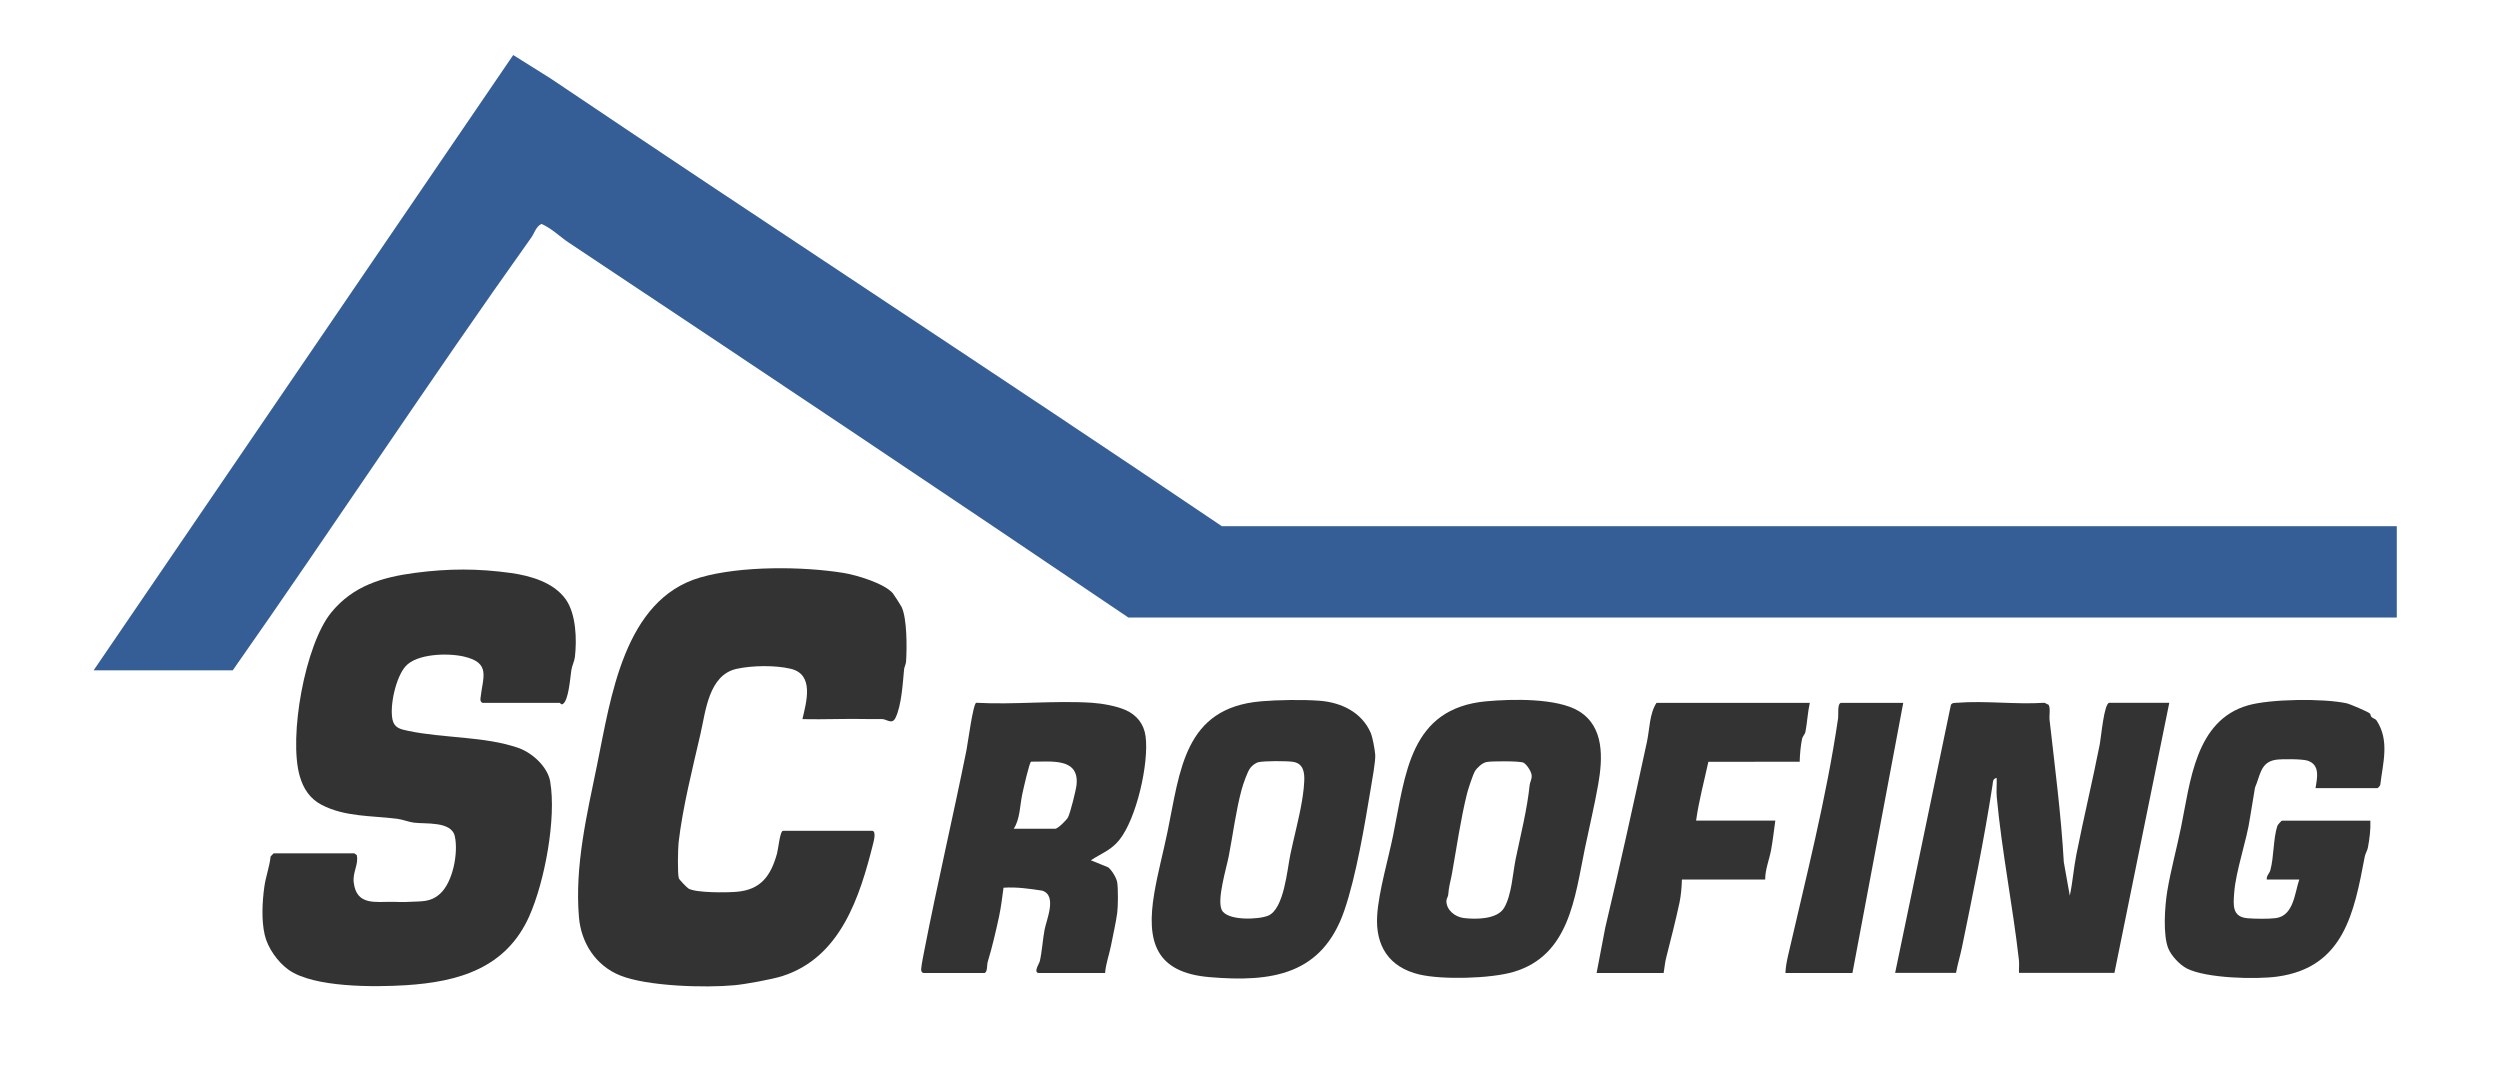
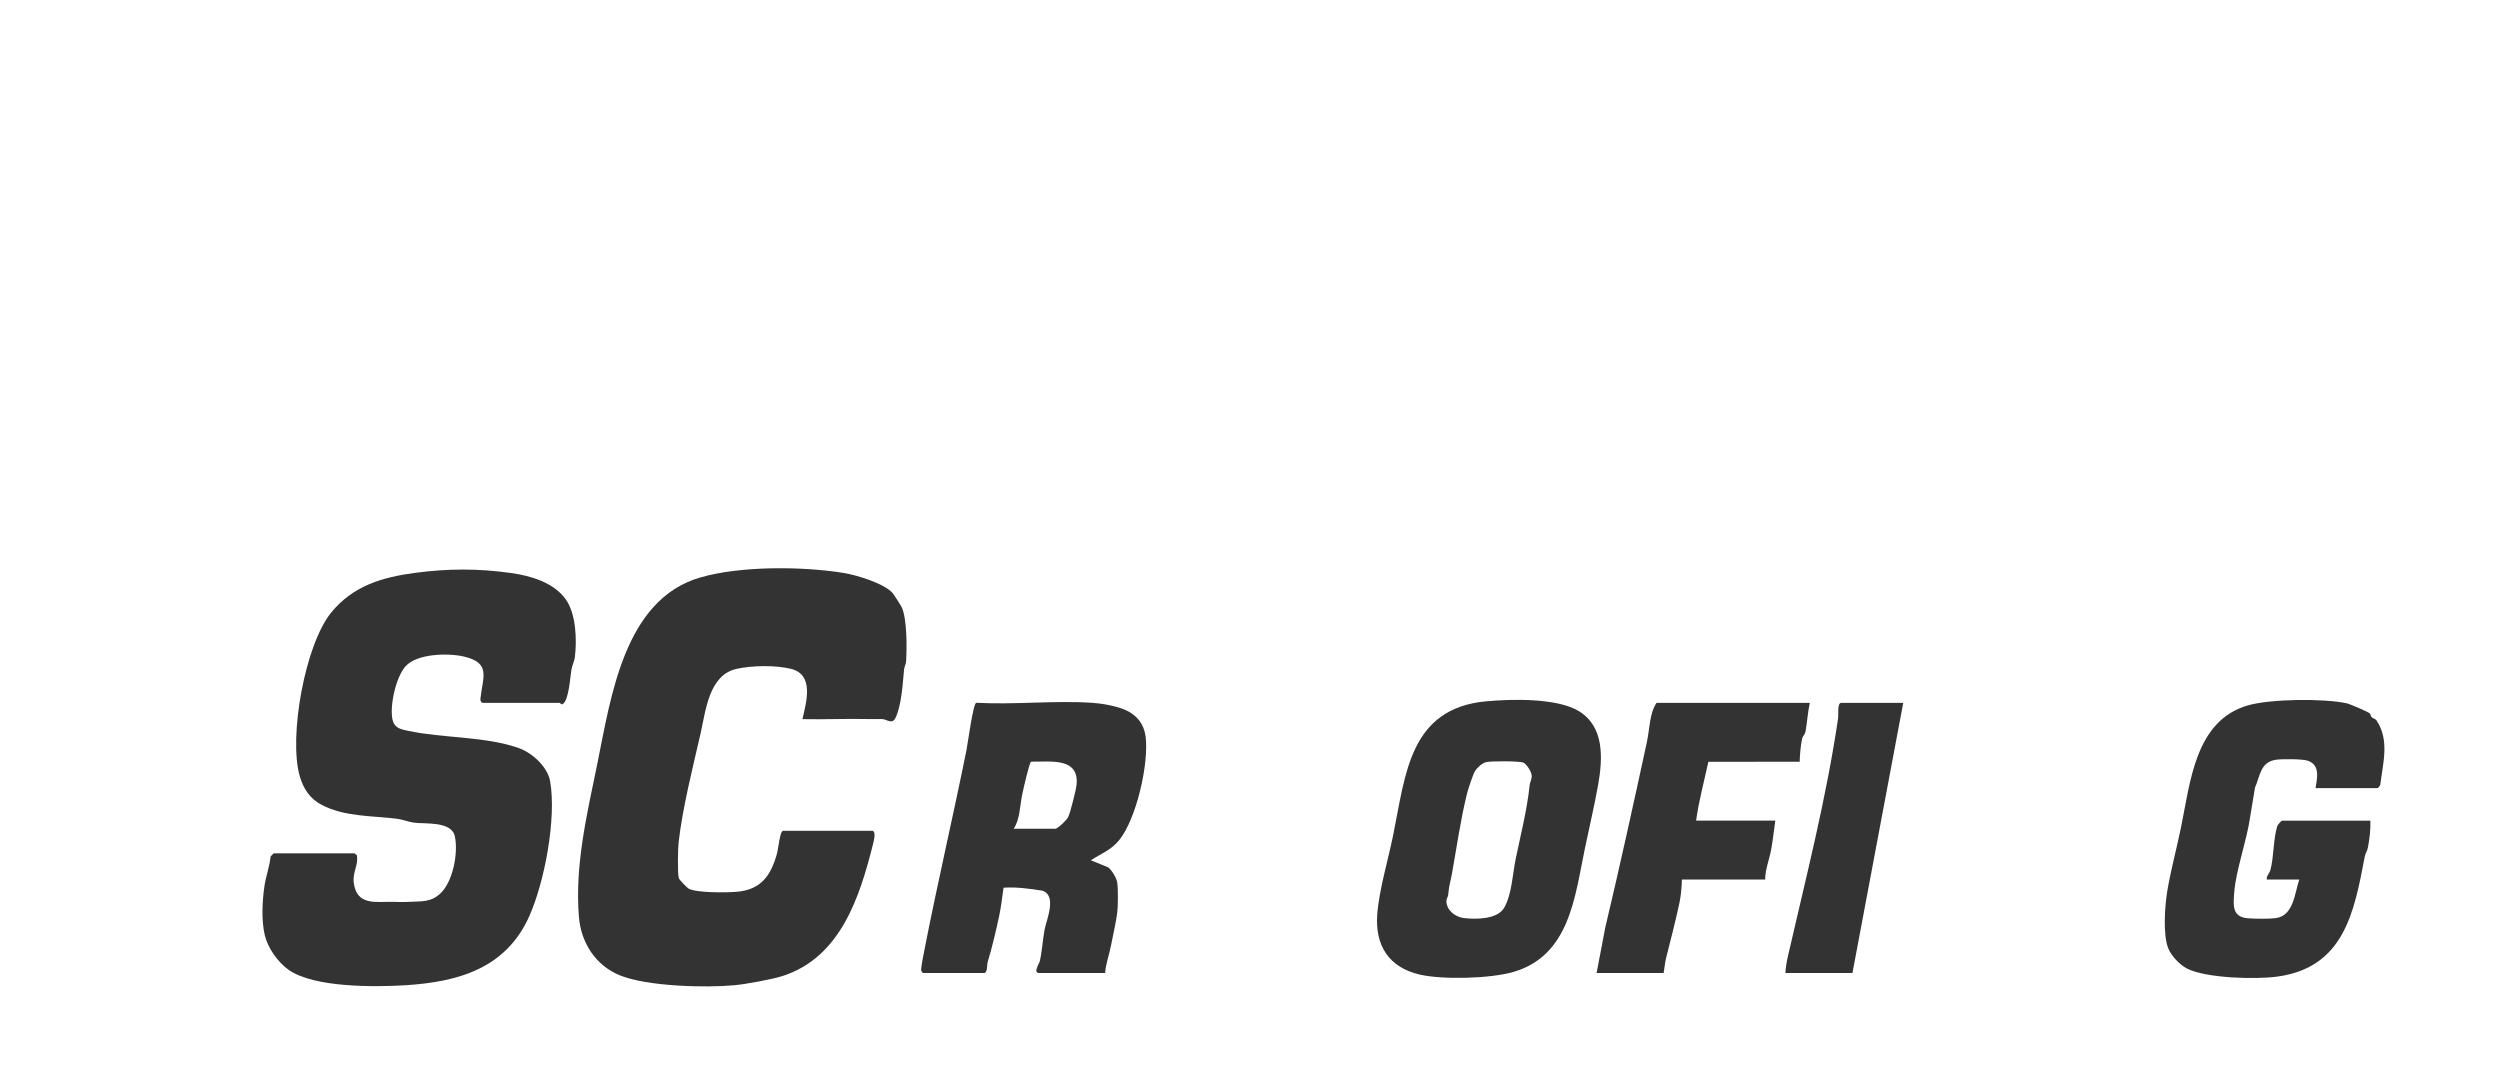
<svg xmlns="http://www.w3.org/2000/svg" id="Layer_1" version="1.1" viewBox="0 0 658.6 287.47">
  <defs>
    <style>
      .st0 {
        fill: #345e95;
      }

      .st1 {
        fill: #333;
      }
    </style>
  </defs>
-   <path class="st0" d="M631.41,138.61v24.08h-334.14c-48.99-33.14-98.13-65.98-147.39-98.74-2.42-1.61-4.55-3.8-7.25-4.97-1.52.81-1.83,2.44-2.69,3.63-26.8,37.61-52.09,76.16-78.63,113.99H24.66L135.2,14.5l9.83,6.16c58.74,39.58,118,78.2,176.85,117.96h309.53Z" />
  <path class="st1" d="M127.13,185.16c-.39-.1-.62-.55-.57-1.07.61-5.74,2.89-9.44-4.36-11.13-4.18-.97-12.39-.8-15.38,2.59-2.54,2.88-4.21,10.38-3.41,14.06.48,2.19,2.16,2.51,4.05,2.91,9.4,2.01,20.24,1.4,29.17,4.54,3.6,1.26,7.65,4.96,8.31,8.81,1.67,9.73-1.45,26.38-5.5,35.48-6.1,13.7-18.63,17.33-32.62,18.2-8.07.5-24.14.65-30.77-4.05-2.89-2.05-5.52-5.78-6.31-9.2-.9-3.89-.65-8.72-.1-12.69.37-2.69,1.37-5.27,1.65-7.98l.79-.82h21.29s.62.46.62.46c.55,2.46-1.14,4.49-.8,7.23.75,6.19,5.81,5,10.43,5.08,1.75.03,2.34.11,4.24,0,3.11-.19,5.49.19,8.05-2.11,3.42-3.07,4.87-10.8,3.91-15.16-.89-4.06-7.8-3.18-10.84-3.6-1.36-.19-2.99-.84-4.34-1.01-6.6-.84-13.74-.46-19.89-3.66-3.1-1.61-4.84-4.27-5.79-7.59-2.96-10.33,1.38-34.63,8.31-43.1,5.76-7.04,13.4-9.3,22.19-10.45s16.49-1.15,25.14.05c5.19.72,11.3,2.5,14.45,6.95,2.73,3.87,2.94,10.6,2.4,15.2-.13,1.08-.75,2.28-.92,3.36-.31,1.98-.72,8.15-2.27,9-.4.31-.69-.3-.8-.3h-20.33Z" />
  <path class="st1" d="M229.86,218.87c.97.25.36,2.57.16,3.37-3.52,14.08-8.58,30.01-23.95,34.91-2.7.86-9.7,2.13-12.58,2.4-7.73.72-22.96.3-30.1-2.57-6.41-2.57-10.29-8.53-10.87-15.35-1.14-13.56,2.1-27.05,4.79-40.19,3.61-17.61,7.03-43.5,27.19-49.32,10.61-3.07,26.95-2.95,37.84-1.17,3.4.56,10.63,2.75,12.86,5.33.25.29,2.1,3.17,2.3,3.58,1.48,3.01,1.43,10.87,1.2,14.36-.05.82-.47,1.47-.53,2.14-.36,3.72-.65,9.39-2.25,12.73-.89,1.85-2.23.43-3.43.35-.9-.06-2.52.02-3.69-.01-5.79-.15-11.62.15-17.41.02,1.09-4.64,3.13-11.77-3.06-13.26-4.07-.98-10.12-.89-14.22,0-7.41,1.59-8.19,11.13-9.58,17.17-2.07,9.01-4.68,19.29-5.75,28.49-.19,1.6-.32,8.28.05,9.52.11.37,2.21,2.55,2.6,2.75,2.14,1.12,9.91,1.04,12.59.82,6.48-.53,9.07-4.26,10.7-10.16.31-1.12.74-5.91,1.58-5.91h23.54Z" />
-   <path class="st1" d="M499.25,256.32l14.7-70.64c.38-.6.98-.49,1.6-.54,7.39-.6,15.56.5,23.04,0l1.08.52c.55.82.14,2.85.27,4.01,1.4,12.41,3.04,24.91,3.75,37.45l1.58,8.85c.76-3.56,1.02-7.27,1.73-10.84,1.94-9.75,4.25-19.35,6.18-29.13.33-1.65,1.11-10.86,2.52-10.86h15.78l-14.45,71.16h-25.14c-.05-1.13.1-2.3-.03-3.45-1.63-14.31-4.5-28.57-5.83-42.86-.16-1.67.06-3.39-.03-5.06-1.08.24-.95,1.03-1.08,1.86-2.21,14.37-5.15,28.58-8.06,42.77-.46,2.26-1.16,4.46-1.56,6.73h-16.05Z" />
  <path class="st1" d="M243.23,256.32c-.4-.11-.61-.55-.56-1.07.14-1.42.58-3.56.87-5.04,3.43-17.57,7.53-35.03,11.07-52.6.34-1.68,1.75-12.36,2.58-12.47,9.98.55,20.57-.64,30.47,0,2.62.17,6.39.83,8.81,1.89,2.97,1.3,4.9,3.66,5.33,6.98.91,7.07-2.39,21.64-6.93,27.27-2.2,2.73-4.69,3.51-7.49,5.35l4.56,1.86c.99.79,2.21,2.78,2.39,4.03.25,1.71.22,6.26-.01,8-.32,2.4-1.13,5.98-1.63,8.54s-1.38,4.81-1.56,7.27h-17.39c-1.66,0,.06-2.55.17-3.04.6-2.53.78-5.74,1.27-8.36s3.38-9.03-.62-10.3c-3.39-.51-6.74-1.01-10.19-.77-.35,2.53-.65,5.14-1.19,7.64-.83,3.88-1.84,8.18-3,11.98-.19.62,0,2.84-.9,2.84h-16.05ZM267.04,218.33h10.97c.63,0,3-2.29,3.37-3.05.6-1.21,2.06-7.04,2.22-8.48.79-7.36-6.92-6.07-11.96-6.15-.44.06-2.06,7.3-2.31,8.46-.67,3.09-.58,6.66-2.28,9.22Z" />
  <path class="st1" d="M391.57,184.75c6.71-.62,18.68-.9,24.41,2.62,6.7,4.13,6.26,12.41,5.04,19.33-.98,5.59-2.36,11.29-3.5,16.83-2.67,12.93-4.06,28.2-18.84,32.52-6.03,1.76-18.7,2.1-24.76.67-7.99-1.89-11.66-7.55-11.11-15.68.42-6.25,2.9-14.63,4.19-20.96,3.28-16.07,4.29-33.48,24.58-35.34ZM391.54,200.77c-1.06.23-2.41,1.45-2.97,2.38s-1.79,4.69-2.1,5.92c-1.67,6.7-2.75,14.32-3.98,21.17-.37,2.05-.78,3.04-.97,5.45-.04.54-.48,1.08-.48,1.63-.02,2.43,2.27,4.23,4.54,4.52,3.15.4,8.86.39,10.66-2.67,2.03-3.44,2.26-9.06,3.07-12.98,1.33-6.42,2.99-12.86,3.66-19.35.09-.88.65-1.53.52-2.68-.1-.95-1.32-2.83-2.14-3.24-.92-.46-8.51-.45-9.81-.16Z" />
-   <path class="st1" d="M332.18,184.75c4.44-.37,10.99-.48,15.41-.15,5.71.43,11.13,3,13.5,8.44.52,1.19,1.1,4.47,1.2,5.8.12,1.61-.85,6.93-1.19,8.95-1.6,9.62-3.83,23.02-6.96,32.1-5.84,16.94-19.05,18.92-35.48,17.53-14.23-1.21-16.74-9.3-14.58-22.11.91-5.41,2.4-10.89,3.51-16.29,3.3-16.01,4.37-32.56,24.6-34.26ZM331.61,200.77c-.82.18-1.7.86-2.22,1.52-.8,1.02-1.93,4.37-2.3,5.73-1.48,5.47-2.3,11.9-3.38,17.49-.63,3.26-3.19,11.52-1.84,14.23,1.44,2.87,9.62,2.55,12.2,1.49,4.2-1.73,5.02-12.08,5.85-16.08.94-4.52,2.3-9.54,3.06-14.06.32-1.87.77-5.16.58-6.96-.2-1.88-.98-3.16-2.97-3.44-1.66-.24-7.44-.26-8.99.09Z" />
  <path class="st1" d="M624.45,216.19c.09,2.36-.21,4.78-.65,7.11-.15.78-.68,1.56-.83,2.38-2.79,14.69-5.46,29.16-22.99,31.59-5.69.79-18.75.46-23.85-2.12-1.88-.95-4.1-3.32-4.9-5.27-1.48-3.59-.93-11.26-.27-15.21.93-5.53,2.48-11.2,3.61-16.72,2.45-11.93,3.73-28.13,17.63-32.13,5.95-1.71,19.91-1.86,25.98-.55.88.19,5.69,2.24,6.14,2.69.21.21.2.72.42.92.46.43,1.06.49,1.34.91,3.49,5.31,1.67,11.19.98,16.98-.07.26-.62.86-.74.86h-16.32c.45-2.7,1.27-6.16-2.11-7.25-1.38-.45-6.77-.46-8.31-.23-4.15.61-4.13,4.22-5.52,7.32l-1.29,7.81c-.85,6.08-3.77,14.06-4.19,19.89-.24,3.3-.58,6.36,3.48,6.73,1.84.17,5.74.21,7.5-.03,4.67-.65,4.94-6.53,6.16-10.16h-8.56c-.13-1.02.71-1.58.96-2.52.94-3.54.73-8.17,1.81-11.57.12-.38,1.1-1.43,1.24-1.43h23.27Z" />
  <path class="st1" d="M476.78,185.16c-.57,2.49-.68,5.19-1.16,7.66-.12.62-.75,1.16-.88,1.79-.38,1.86-.59,4.16-.63,6.06l-24.06.02c-1.11,5.15-2.5,10.21-3.23,15.49h20.87c-.37,2.55-.64,5.18-1.11,7.72s-1.57,5.15-1.56,7.8h-21.94c-.04,1.89-.24,4.22-.63,6.06-1.01,4.78-2.35,9.91-3.54,14.65-.3,1.17-.42,2.68-.64,3.91h-17.66l2.27-11.91c3.88-16.32,7.45-32.64,10.98-48.94.74-3.39.65-7.46,2.53-10.31h40.4Z" />
  <path class="st1" d="M501.39,185.16l-13.38,71.16h-17.66c.06-1.44.34-3.02.66-4.42,4.78-20.83,10.13-41.62,13.23-62.75.13-.88-.29-3.99.83-3.99h16.32Z" />
</svg>